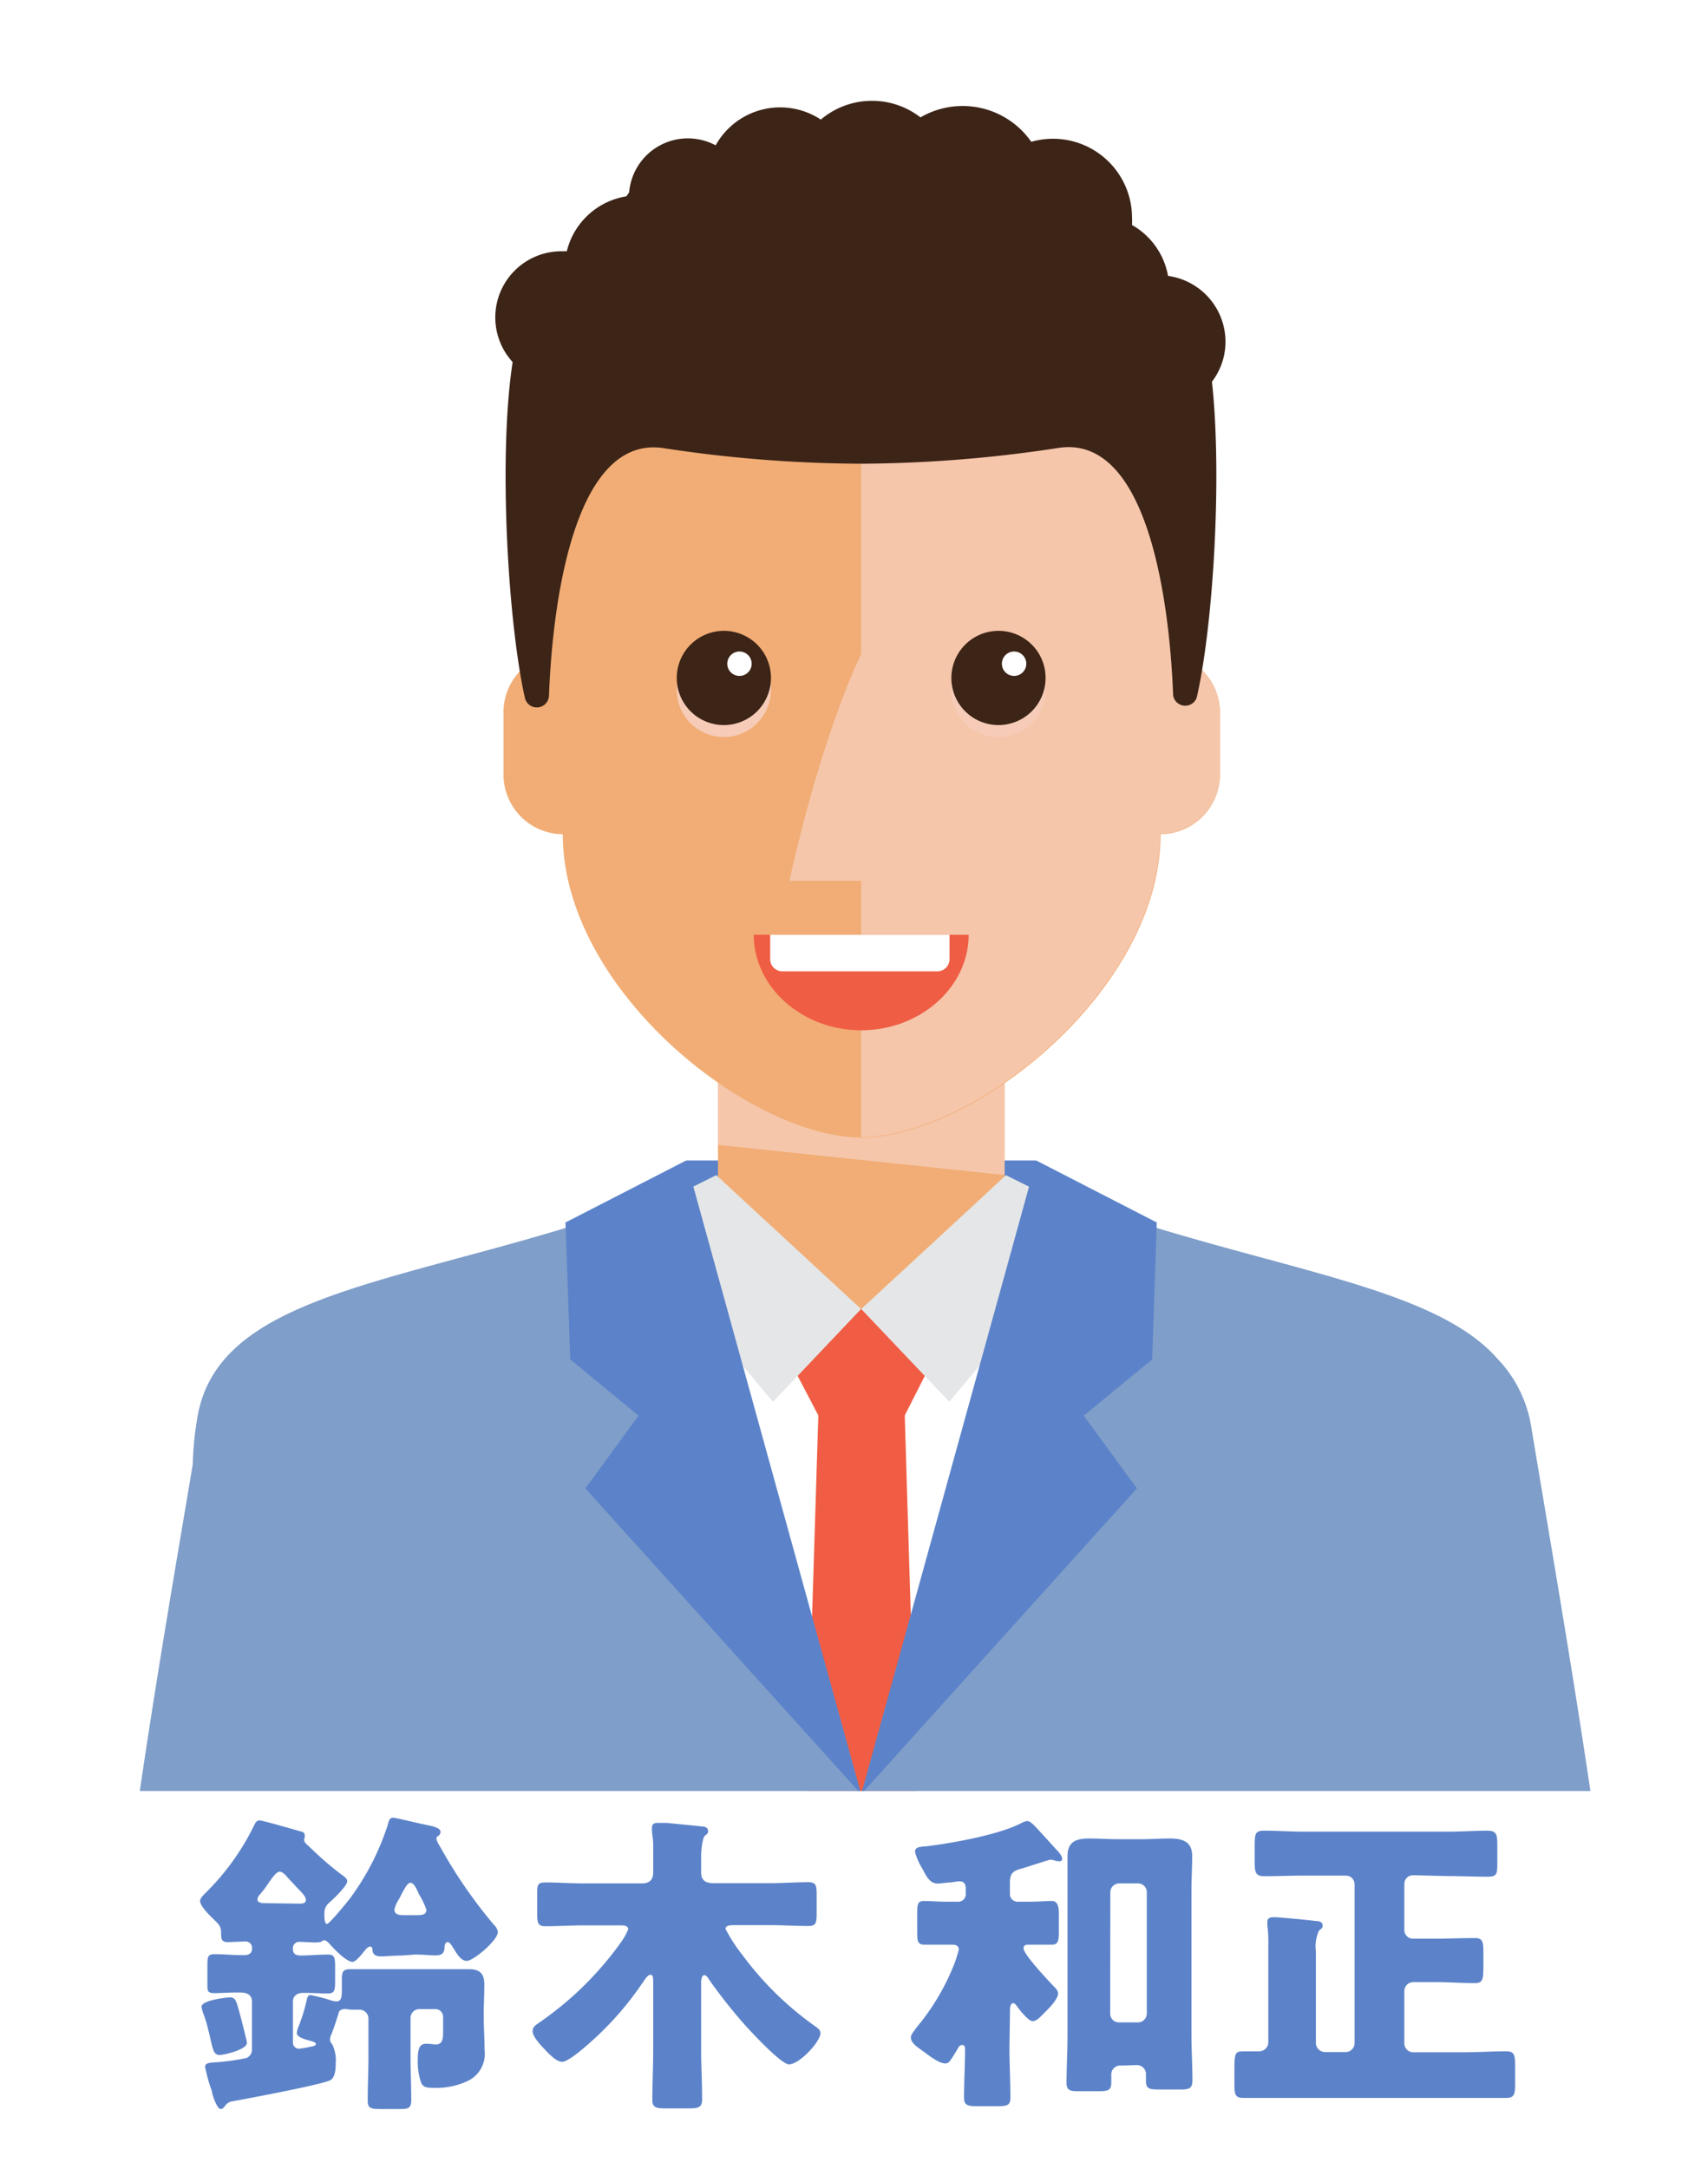
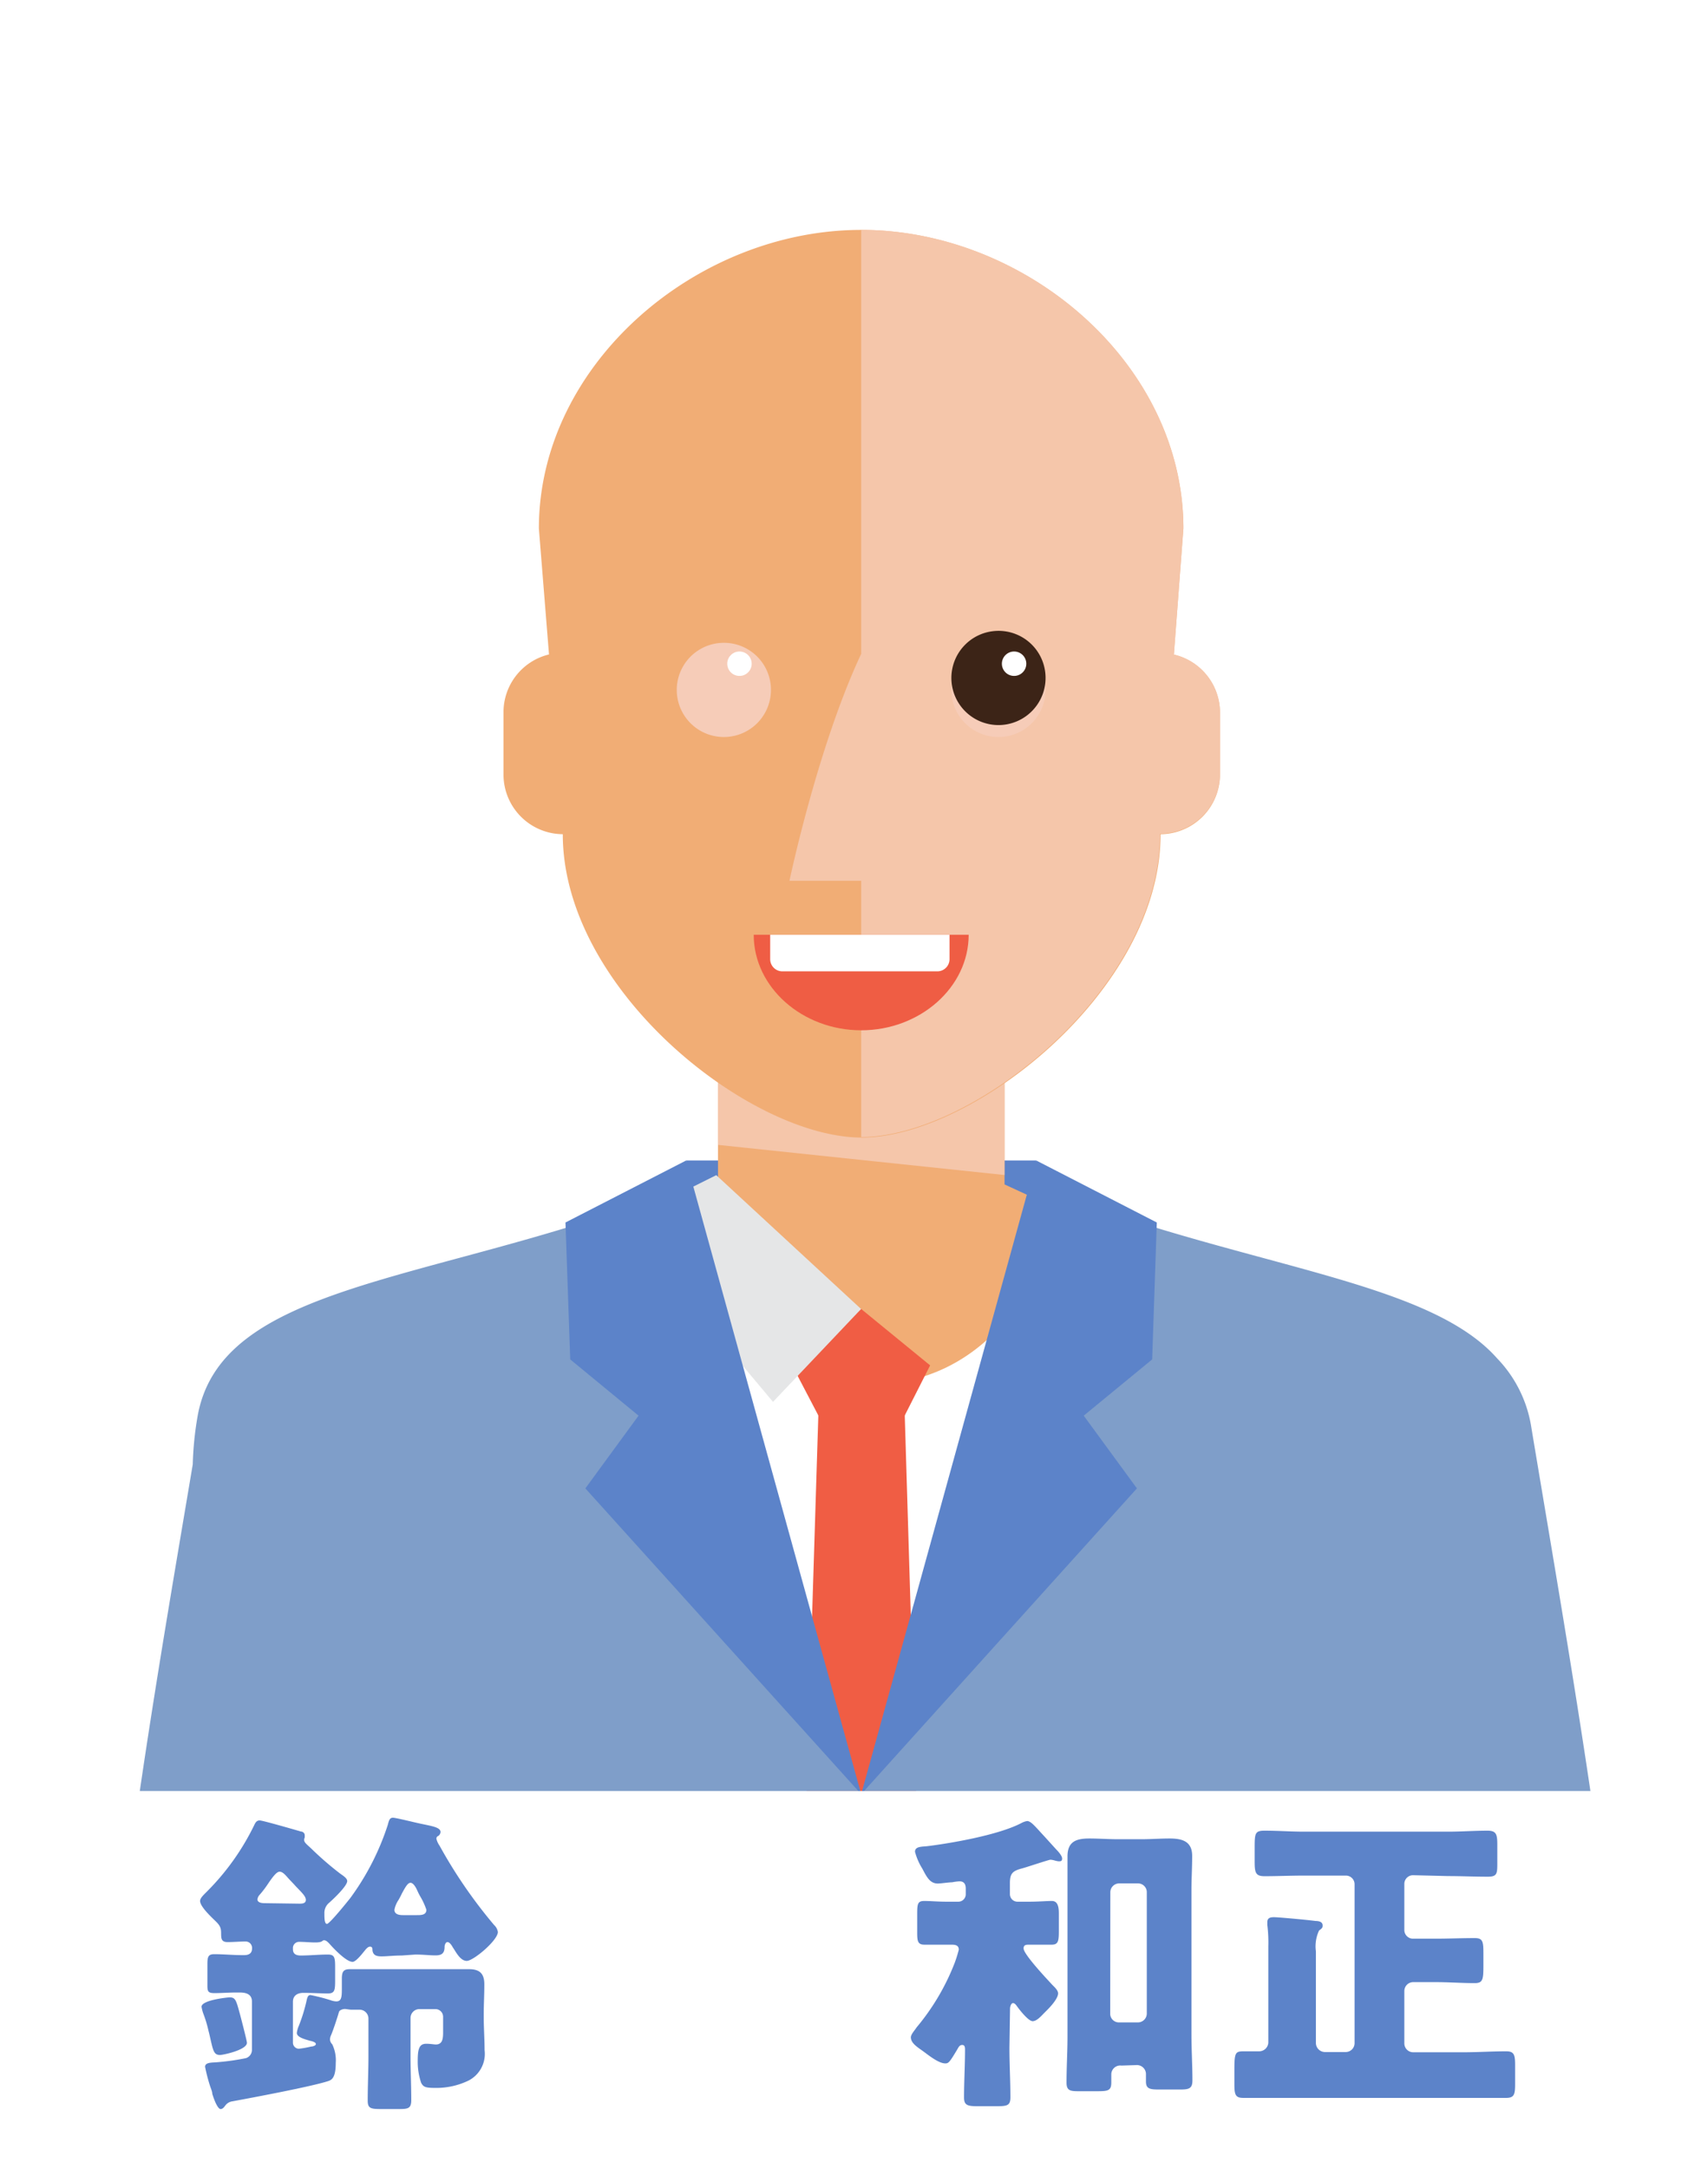
<svg xmlns="http://www.w3.org/2000/svg" width="140" height="177.73" viewBox="0 0 140 177.73">
  <defs>
    <style>.cls-1{mask:url(#mask);filter:url(#luminosity-noclip-2);}.cls-10,.cls-15,.cls-2,.cls-8{mix-blend-mode:multiply;}.cls-2{fill:url(#radial-gradient);}.cls-3{fill:none;}.cls-4{isolation:isolate;}.cls-5{fill:#5c83c9;}.cls-6{clip-path:url(#clip-path);}.cls-7{mask:url(#mask-2);}.cls-8{fill:url(#radial-gradient-2);}.cls-9{fill:#f1ad75;}.cls-10,.cls-15{fill:#f6ccb8;}.cls-10{opacity:0.8;}.cls-11{fill:#fff;}.cls-12{fill:#f05d44;}.cls-13{fill:#e5e6e7;}.cls-14{fill:#7f9ec9;}.cls-16{fill:#3c2417;}.cls-17{fill:#ef5d44;}.cls-18{filter:url(#luminosity-noclip);}</style>
    <filter id="luminosity-noclip" x="6.3" y="-14072.4" width="130.02" height="32766" filterUnits="userSpaceOnUse" color-interpolation-filters="sRGB">
      <feFlood flood-color="#fff" result="bg" />
      <feBlend in="SourceGraphic" in2="bg" />
    </filter>
    <mask id="mask" x="6.3" y="-14072.4" width="130.02" height="32766" maskUnits="userSpaceOnUse">
      <g class="cls-18" />
    </mask>
    <radialGradient id="radial-gradient" cx="71.31" cy="-33832.38" r="65" gradientTransform="translate(0 4786.83) scale(1 0.14)" gradientUnits="userSpaceOnUse">
      <stop offset="0" stop-color="#fff" />
      <stop offset="0.12" stop-color="#fbfbfb" />
      <stop offset="0.25" stop-color="#eee" />
      <stop offset="0.37" stop-color="#dadada" />
      <stop offset="0.5" stop-color="#bcbcbc" />
      <stop offset="0.63" stop-color="#979797" />
      <stop offset="0.76" stop-color="#696969" />
      <stop offset="0.89" stop-color="#343434" />
      <stop offset="1" />
    </radialGradient>
    <clipPath id="clip-path">
      <rect class="cls-3" x="-13.41" y="-4.84" width="170.5" height="151.61" />
    </clipPath>
    <filter id="luminosity-noclip-2" x="6.3" y="146.27" width="130.02" height="17.79" filterUnits="userSpaceOnUse" color-interpolation-filters="sRGB">
      <feFlood flood-color="#fff" result="bg" />
      <feBlend in="SourceGraphic" in2="bg" />
    </filter>
    <mask id="mask-2" x="6.3" y="146.27" width="130.02" height="17.79" maskUnits="userSpaceOnUse">
      <g class="cls-1">
-         <ellipse class="cls-2" cx="71.31" cy="155.17" rx="65.01" ry="8.9" />
-       </g>
+         </g>
    </mask>
    <radialGradient id="radial-gradient-2" cx="71.31" cy="-33832.38" r="65" gradientTransform="translate(0 4786.83) scale(1 0.14)" gradientUnits="userSpaceOnUse">
      <stop offset="0" stop-color="#999" />
      <stop offset="0.19" stop-color="#9d9d9d" />
      <stop offset="0.39" stop-color="#aaa" />
      <stop offset="0.6" stop-color="#bebebe" />
      <stop offset="0.8" stop-color="#dbdbdb" />
      <stop offset="1" stop-color="#fff" />
    </radialGradient>
  </defs>
  <title>voice_suzuki1</title>
  <g class="cls-4">
    <g id="レイヤー_4" data-name="レイヤー 4">
      <path class="cls-5" d="M32.93,160.25c-.65,0-1.23.07-1.64.07s-.7-.07-.76-.49c0-.13,0-.31-.2-.31s-.39.28-.5.41-.65.84-.93.84c-.52,0-1.56-1.1-1.9-1.49-.13-.13-.26-.28-.44-.28s-.06.18-.73.18c-.39,0-.91-.05-1.28-.05a.51.51,0,0,0-.54.47v.13c0,.41.28.52.65.52.73,0,1.48-.08,2.21-.08.54,0,.6.23.6,1v1.19c0,.76-.06,1-.6,1s-1.33-.05-2-.05c-.47,0-.86.21-.86.73v3.33a.5.5,0,0,0,.49.52,8.1,8.1,0,0,0,1-.18c.11,0,.39-.06.39-.21s-.34-.24-.47-.26c-.44-.13-1.09-.29-1.09-.65a2.09,2.09,0,0,1,.16-.57,13.68,13.68,0,0,0,.67-2.21c.06-.19.11-.32.29-.32a14.67,14.67,0,0,1,1.64.42,1.52,1.52,0,0,0,.47.1c.41,0,.46-.31.46-1v-.84c0-.57.11-.8.65-.8,1,0,1.93,0,2.89,0h4.55l2.34,0c.88,0,1.25.37,1.25,1.25s-.05,1.64-.05,2.45v.23c0,.88.07,1.79.07,2.7a2.46,2.46,0,0,1-1.32,2.5,6.07,6.07,0,0,1-2.63.6c-.86,0-1.06-.05-1.25-.42a5.33,5.33,0,0,1-.28-1.79c0-.94.1-1.41.7-1.41.34,0,.65.06.78.06.55,0,.6-.47.6-1v-1.28a.63.63,0,0,0-.63-.62H34.38a.73.73,0,0,0-.73.73v3.14c0,1.2.06,2.39.06,3.59,0,.68-.26.73-1,.73H31.26c-.88,0-1.12-.05-1.12-.7,0-1.2.06-2.42.06-3.62v-3.09a.73.73,0,0,0-.78-.73c-.19,0-.37,0-.58,0s-.46-.06-.57-.06-.44.06-.49.26c-.13.45-.47,1.49-.65,1.9a.84.84,0,0,0-.08.34.57.57,0,0,0,.18.39,3,3,0,0,1,.29,1.53c0,1.25-.34,1.41-.68,1.51-1.43.45-6.11,1.33-7.8,1.64a.86.86,0,0,0-.57.34c-.1.13-.21.29-.39.29s-.44-.47-.68-1.25c0-.19-.1-.39-.18-.63a14.23,14.23,0,0,1-.41-1.58c0-.37.54-.34.91-.37a19.66,19.66,0,0,0,2.44-.34.71.71,0,0,0,.49-.65v-4c0-.65-.59-.73-1-.73h-.29c-.59,0-1.19.05-1.79.05s-.57-.2-.57-.85V161c0-.63.05-.86.57-.86.75,0,1.53.08,2.37.08.23,0,.72,0,.72-.55a.53.53,0,0,0-.57-.57c-.36,0-1,.05-1.43.05-.6,0-.52-.39-.54-.86s-.26-.67-.6-1-1.12-1.09-1.12-1.51c0-.23.26-.47.57-.78a20.12,20.12,0,0,0,3.88-5.46c.1-.21.2-.36.44-.36s2.94.78,3.38.91c.15,0,.31.13.31.31s0,.1,0,.18a.41.41,0,0,0-.05.18c0,.24.18.34.62.76a25.89,25.89,0,0,0,2.31,2c.26.19.6.39.6.63,0,.41-1.19,1.53-1.53,1.82a1.07,1.07,0,0,0-.34.83c0,.36,0,.86.21.86s1.66-1.8,1.92-2.13a21.09,21.09,0,0,0,3.07-6c.1-.39.16-.57.42-.57s1.79.39,2.28.49c.89.19,1.62.29,1.62.68a.42.42,0,0,1-.26.36.26.26,0,0,0-.08.19,1.63,1.63,0,0,0,.26.57,39.9,39.9,0,0,0,4.47,6.5,1,1,0,0,1,.31.57c0,.68-2,2.37-2.55,2.37s-.91-.78-1.14-1.1c-.08-.15-.26-.44-.44-.44s-.24.29-.24.39c0,.55-.26.7-.75.7s-1-.07-1.64-.07Zm-14.12,3.43c.49,0,.54.21.86,1.38.07.26.57,2.18.57,2.34,0,.59-1.95,1-2.21,1-.47,0-.55-.31-.76-1.22-.05-.21-.1-.47-.18-.76a10,10,0,0,0-.44-1.45,3.3,3.3,0,0,1-.13-.52C16.52,163.89,18.7,163.68,18.81,163.68ZM24.53,156c.21,0,.54,0,.54-.31s-.39-.65-.85-1.14c-.21-.24-.45-.47-.65-.7s-.42-.47-.65-.47-.52.36-.91.93c-.21.32-.45.65-.76,1a.67.67,0,0,0-.15.34c0,.21.23.31.59.31Zm9.64.94c.34,0,.78,0,.78-.44a5.54,5.54,0,0,0-.52-1.12c-.13-.23-.23-.47-.28-.57s-.26-.52-.5-.52-.44.39-.7.86c-.08.18-.18.36-.28.54a2.15,2.15,0,0,0-.34.81c0,.39.41.44.7.44Z" />
-       <path class="cls-5" d="M57.47,168c0,1.33.08,2.65.08,4,0,.7-.26.78-1.17.78H54.66c-.86,0-1.19-.05-1.19-.7,0-1.35.07-2.71.07-4.06v-5.46c0-.52,0-.73-.23-.73s-.44.39-.57.55a26,26,0,0,1-4.47,5.09c-.39.34-1.69,1.49-2.19,1.49s-1.14-.71-1.51-1.1-.91-1-.91-1.4.29-.52.52-.7a27.14,27.14,0,0,0,6.5-6.29,1,1,0,0,0,.11-.16,5.16,5.16,0,0,0,.7-1.2c0-.31-.31-.33-.7-.33H47.85c-1,0-2.11.07-3.15.07-.59,0-.67-.26-.67-1v-1.59c0-.75,0-1,.67-1,1,0,2.11.08,3.15.08h4.76c.62,0,.93-.28.93-.91v-2.26c0-.47-.1-.91-.1-1.17v-.23c0-.34.23-.39.52-.39l.68,0c1,.11,1.92.18,2.86.29.23,0,.54.08.54.36s-.15.29-.28.42-.29.91-.29,1.66v1.33c0,.67.39.88,1,.88h4.65c1,0,2.11-.08,3.15-.08.62,0,.67.29.67,1v1.59c0,.75-.07,1-.67,1-1,0-2.11-.07-3.15-.07H60.25c-.34,0-.78,0-.78.31a13,13,0,0,0,1.38,2.13,26.19,26.19,0,0,0,5.9,5.8c.26.18.5.34.5.62,0,.68-1.72,2.55-2.58,2.55-.65,0-3.22-2.78-3.77-3.41a42.13,42.13,0,0,1-2.81-3.58c-.07-.13-.2-.32-.36-.32s-.26.26-.26.63Z" />
      <path class="cls-5" d="M82.74,167.81c0,1.35.08,2.71.08,4.06,0,.68-.26.73-1.17.73H80.14c-.83,0-1.12-.08-1.12-.71,0-1.32.08-2.62.08-3.92,0-.16,0-.39-.23-.39s-.31.21-.39.34c-.65,1.09-.73,1.17-1,1.17-.55,0-1.38-.68-1.82-1s-1-.65-1-1.14c0-.24.34-.6.47-.81a18.77,18.77,0,0,0,3.12-5.28,10.4,10.4,0,0,0,.34-1.09c0-.39-.34-.41-.62-.41h-.34c-.78,0-1.51,0-1.87,0-.52,0-.58-.29-.58-.94v-1.64c0-.78.06-1,.58-1s1.09.06,1.87.06h.91a.61.61,0,0,0,.62-.63v-.44c0-.36-.13-.6-.52-.6a4.74,4.74,0,0,0-.6.08c-.26,0-.93.1-1.17.1-.65,0-.91-.54-1.27-1.22a5,5,0,0,1-.6-1.38c0-.44.52-.41,1-.46,2.11-.26,5.91-.94,7.73-1.9a1.48,1.48,0,0,1,.46-.16c.32,0,.68.47,1.38,1.22l1,1.1c.15.15.49.52.49.75s-.13.23-.29.23a1.94,1.94,0,0,1-.33-.07,1.43,1.43,0,0,0-.34-.06c-.13,0-2,.63-2.32.71-.75.2-1,.39-1,1.19v.91a.62.62,0,0,0,.63.63h.93c.78,0,1.46-.06,1.87-.06s.58.32.58,1v1.51c0,.78-.06,1.07-.58,1.07s-1.11,0-1.84,0c-.24,0-.47,0-.47.31,0,.49,2,2.6,2.37,3,.18.18.46.44.46.68,0,.41-.59,1.06-.88,1.35l-.21.21c-.31.31-.65.72-1,.72s-1.07-.93-1.28-1.22c-.07-.1-.18-.26-.33-.26s-.24.29-.24.44Zm9.18,1.46a.73.73,0,0,0-.83.73v.65c0,.65-.24.72-1.09.72H88.36c-.65,0-.94-.07-.94-.7,0-1.25.08-2.52.08-3.79v-12c0-.91,0-1.85,0-2.76,0-1.22.73-1.46,1.79-1.46.78,0,1.59.06,2.37.06h1.87c.78,0,1.56-.06,2.34-.06,1,0,1.85.21,1.85,1.43,0,.94-.06,1.88-.06,2.79v11.85c0,1.25.08,2.5.08,3.75,0,.67-.28.75-1,.75H95c-.73,0-1.07-.05-1.07-.65v-.57a.74.74,0,0,0-.8-.78ZM91,165a.71.71,0,0,0,.73.73H93.3A.73.73,0,0,0,94,165v-9.93a.72.72,0,0,0-.73-.73H91.74a.73.73,0,0,0-.73.73Z" />
      <path class="cls-5" d="M115.84,153.67a.71.71,0,0,0-.73.73v3.74a.71.71,0,0,0,.73.73h1.82c1.07,0,2.13-.05,3.22-.05.71,0,.71.33.71,1.45v.83c0,1.15-.06,1.41-.71,1.41-1.06,0-2.15-.08-3.22-.08h-1.82a.73.73,0,0,0-.73.73v4.29a.73.73,0,0,0,.73.73h4.08c1.2,0,2.37-.08,3.54-.08.67,0,.73.31.73,1.17v1.48c0,.88-.06,1.17-.76,1.17-1.17,0-2.34,0-3.51,0H105.44c-1.17,0-2.34,0-3.51,0-.7,0-.75-.29-.75-1.19v-1.1c0-1.43.07-1.53.78-1.53l1.24,0a.75.75,0,0,0,.76-.72v-7.88a11.69,11.69,0,0,0-.08-1.74c0-.08,0-.19,0-.26,0-.34.26-.39.55-.39s2.39.18,3.41.31c.23,0,.57.05.57.36,0,.16,0,.21-.29.42a3.06,3.06,0,0,0-.26,1.71v7.52a.75.75,0,0,0,.73.73h1.72a.73.73,0,0,0,.72-.73v-13a.71.71,0,0,0-.72-.73H106.9c-1.1,0-2.16.05-3.25.05-.73,0-.81-.29-.81-1.2v-1c0-1.3,0-1.53.81-1.53,1.09,0,2.18.08,3.25.08h11.8c1.07,0,2.16-.08,3.22-.08.73,0,.81.29.81,1.17v1.43c0,.91,0,1.17-.78,1.17-1.09,0-2.18-.05-3.25-.05Z" />
      <g class="cls-6">
        <g id="man">
          <g class="cls-7">
            <ellipse class="cls-8" cx="71.31" cy="155.17" rx="65.01" ry="8.9" />
          </g>
          <rect class="cls-5" x="56.24" y="95.1" width="28.7" height="12.17" />
          <polygon class="cls-9" points="86 98.75 82.34 97.06 82.34 85.43 58.85 85.43 58.85 97.06 55.18 98.65 56.16 131.64 58.85 131.64 58.85 136.7 82.34 136.7 82.34 131.64 85.02 131.64 86 98.75" />
          <polygon class="cls-10" points="58.85 85.43 58.85 93.82 82.34 96.29 82.34 85.43 58.85 85.43" />
          <path class="cls-11" d="M100.93,154.35c.63-17.74-.15-50.34-13.94-55.52l-.47,1.77c-1.23,3.9-5.18,12.91-15.55,12.91-9.2,0-13.07-7.08-14.58-11.41l-.87-3.27C41.73,104,40.44,136.61,40.78,154.35Z" />
          <polygon class="cls-12" points="64.93 111.89 67.19 116.21 74.05 116.21 76.24 111.89 70.59 107.27 64.93 111.89" />
-           <path class="cls-13" d="M70.59,107.27l7.22,7.6,12.35-14.73L82.45,96.3,79.55,99Z" />
          <polygon class="cls-13" points="58.71 96.3 70.58 107.27 63.36 114.88 51.01 100.14 58.71 96.3" />
          <polygon class="cls-12" points="75.32 154.35 74.05 112.35 67.19 112.35 65.88 154.35 75.32 154.35" />
          <path class="cls-14" d="M131.44,154.35c-1.8-13.28-4-25.84-5.92-37.37a10.42,10.42,0,0,0-2.8-5.66C117.14,105,102.78,103.92,87,98L70.59,147,54.18,98c-19.11,7.18-36.16,7.19-38,18.15A26.89,26.89,0,0,0,15.8,120C14,130.71,12,142.22,10.4,154.35Z" />
          <polygon class="cls-5" points="94.82 100.18 94.44 111.4 88.83 116.01 93.19 121.97 70.59 147.03 84.94 95.1 94.82 100.18" />
          <polygon class="cls-5" points="46.35 100.18 46.74 111.4 52.34 116.01 47.98 121.97 70.59 147.03 56.24 95.1 46.35 100.18" />
          <path class="cls-9" d="M96.22,53.64,97,43.31C97,29.79,84.1,18.84,70.59,18.84s-26.42,11-26.42,24.47L45,53.63a4.87,4.87,0,0,0-3.73,4.75v5.09a4.89,4.89,0,0,0,4.86,4.89c0,12.76,15.34,24.86,24.5,24.86s24.5-12.1,24.5-24.86A4.9,4.9,0,0,0,100,63.47V58.38A4.89,4.89,0,0,0,96.22,53.64Z" />
          <path class="cls-10" d="M96.22,53.64,97,43.31C97,29.79,84.1,18.84,70.59,18.84V53.58c-3.57,7.6-5.88,18.6-5.88,18.6h5.88v21c9.17,0,24.5-12.1,24.5-24.86A4.9,4.9,0,0,0,100,63.47V58.38A4.89,4.89,0,0,0,96.22,53.64Z" />
          <path class="cls-15" d="M63.19,56.41a3.86,3.86,0,1,1-4-3.73A3.85,3.85,0,0,1,63.19,56.41Z" />
-           <path class="cls-16" d="M63.19,55.43a3.86,3.86,0,1,1-4-3.73A3.85,3.85,0,0,1,63.19,55.43Z" />
+           <path class="cls-16" d="M63.19,55.43A3.85,3.85,0,0,1,63.19,55.43Z" />
          <path class="cls-11" d="M61.61,54.32a1,1,0,1,1-1-.93A1,1,0,0,1,61.61,54.32Z" />
          <path class="cls-15" d="M85.7,56.41a3.86,3.86,0,1,1-4-3.73A3.85,3.85,0,0,1,85.7,56.41Z" />
          <path class="cls-16" d="M85.7,55.43a3.86,3.86,0,1,1-4-3.73A3.85,3.85,0,0,1,85.7,55.43Z" />
          <path class="cls-11" d="M84.12,54.32a1,1,0,1,1-1-.93A1,1,0,0,1,84.12,54.32Z" />
          <path class="cls-17" d="M79.4,76.6c0,4.32-4,7.83-8.81,7.83s-8.81-3.51-8.81-7.83Z" />
          <path class="cls-11" d="M63.15,76.6H77.83a0,0,0,0,1,0,0v2a1,1,0,0,1-1,1H64.13a1,1,0,0,1-1-1v-2a0,0,0,0,1,0,0Z" />
-           <path class="cls-16" d="M100.45,28a5.45,5.45,0,0,0-4.71-5.39,6,6,0,0,0-2.95-4.17,5.68,5.68,0,0,0,0-.59,6.48,6.48,0,0,0-8.26-6.23,6.86,6.86,0,0,0-9.08-2,6.49,6.49,0,0,0-8.17.18,6.05,6.05,0,0,0-8.62,2.11,4.83,4.83,0,0,0-7.09,3.85l-.23.33a6,6,0,0,0-4.88,4.5l-.44,0a5.42,5.42,0,0,0-4,9.08c-1.19,7.72-.38,21.35,1,27.5A1,1,0,0,0,45,57c.27-7.34,2-21.36,9.36-20.28A109.44,109.44,0,0,0,70.59,38,109.44,109.44,0,0,0,86.8,36.7c7.38-1.08,9.08,12.94,9.36,20.28a1,1,0,0,0,1.93.19c1.33-5.74,2.11-18,1.25-25.89A5.4,5.4,0,0,0,100.45,28Z" />
        </g>
      </g>
    </g>
  </g>
</svg>